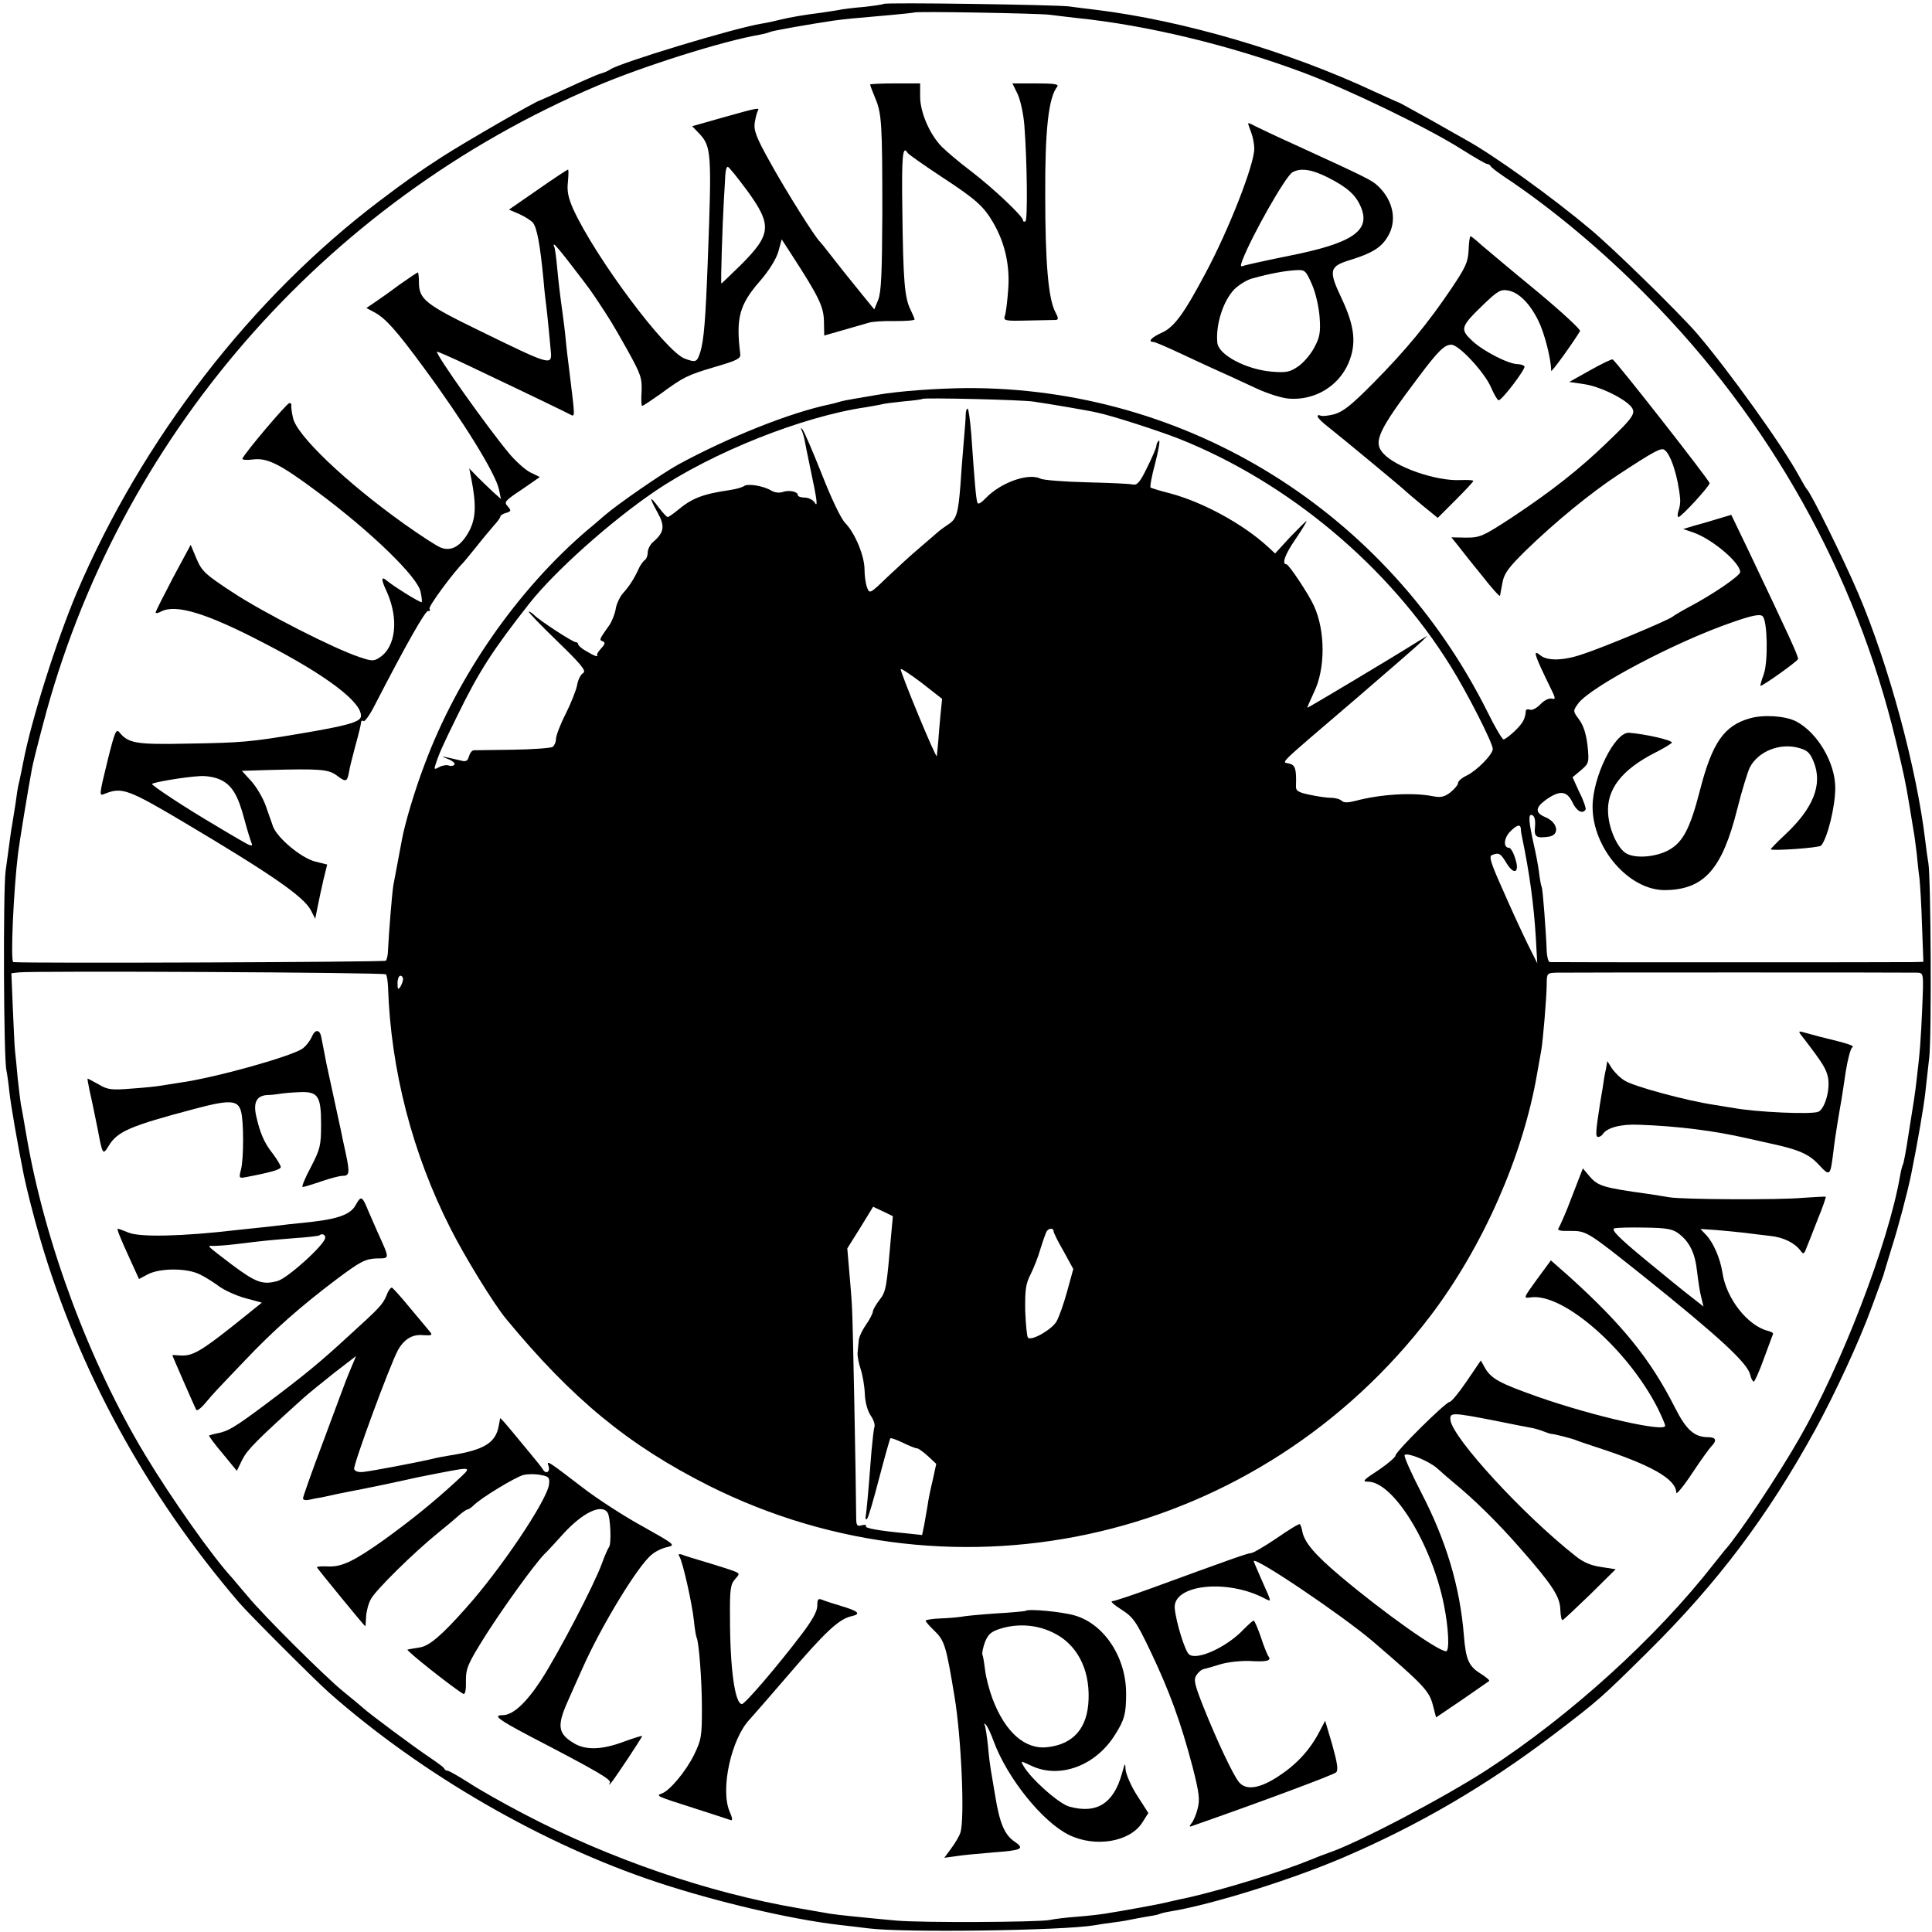
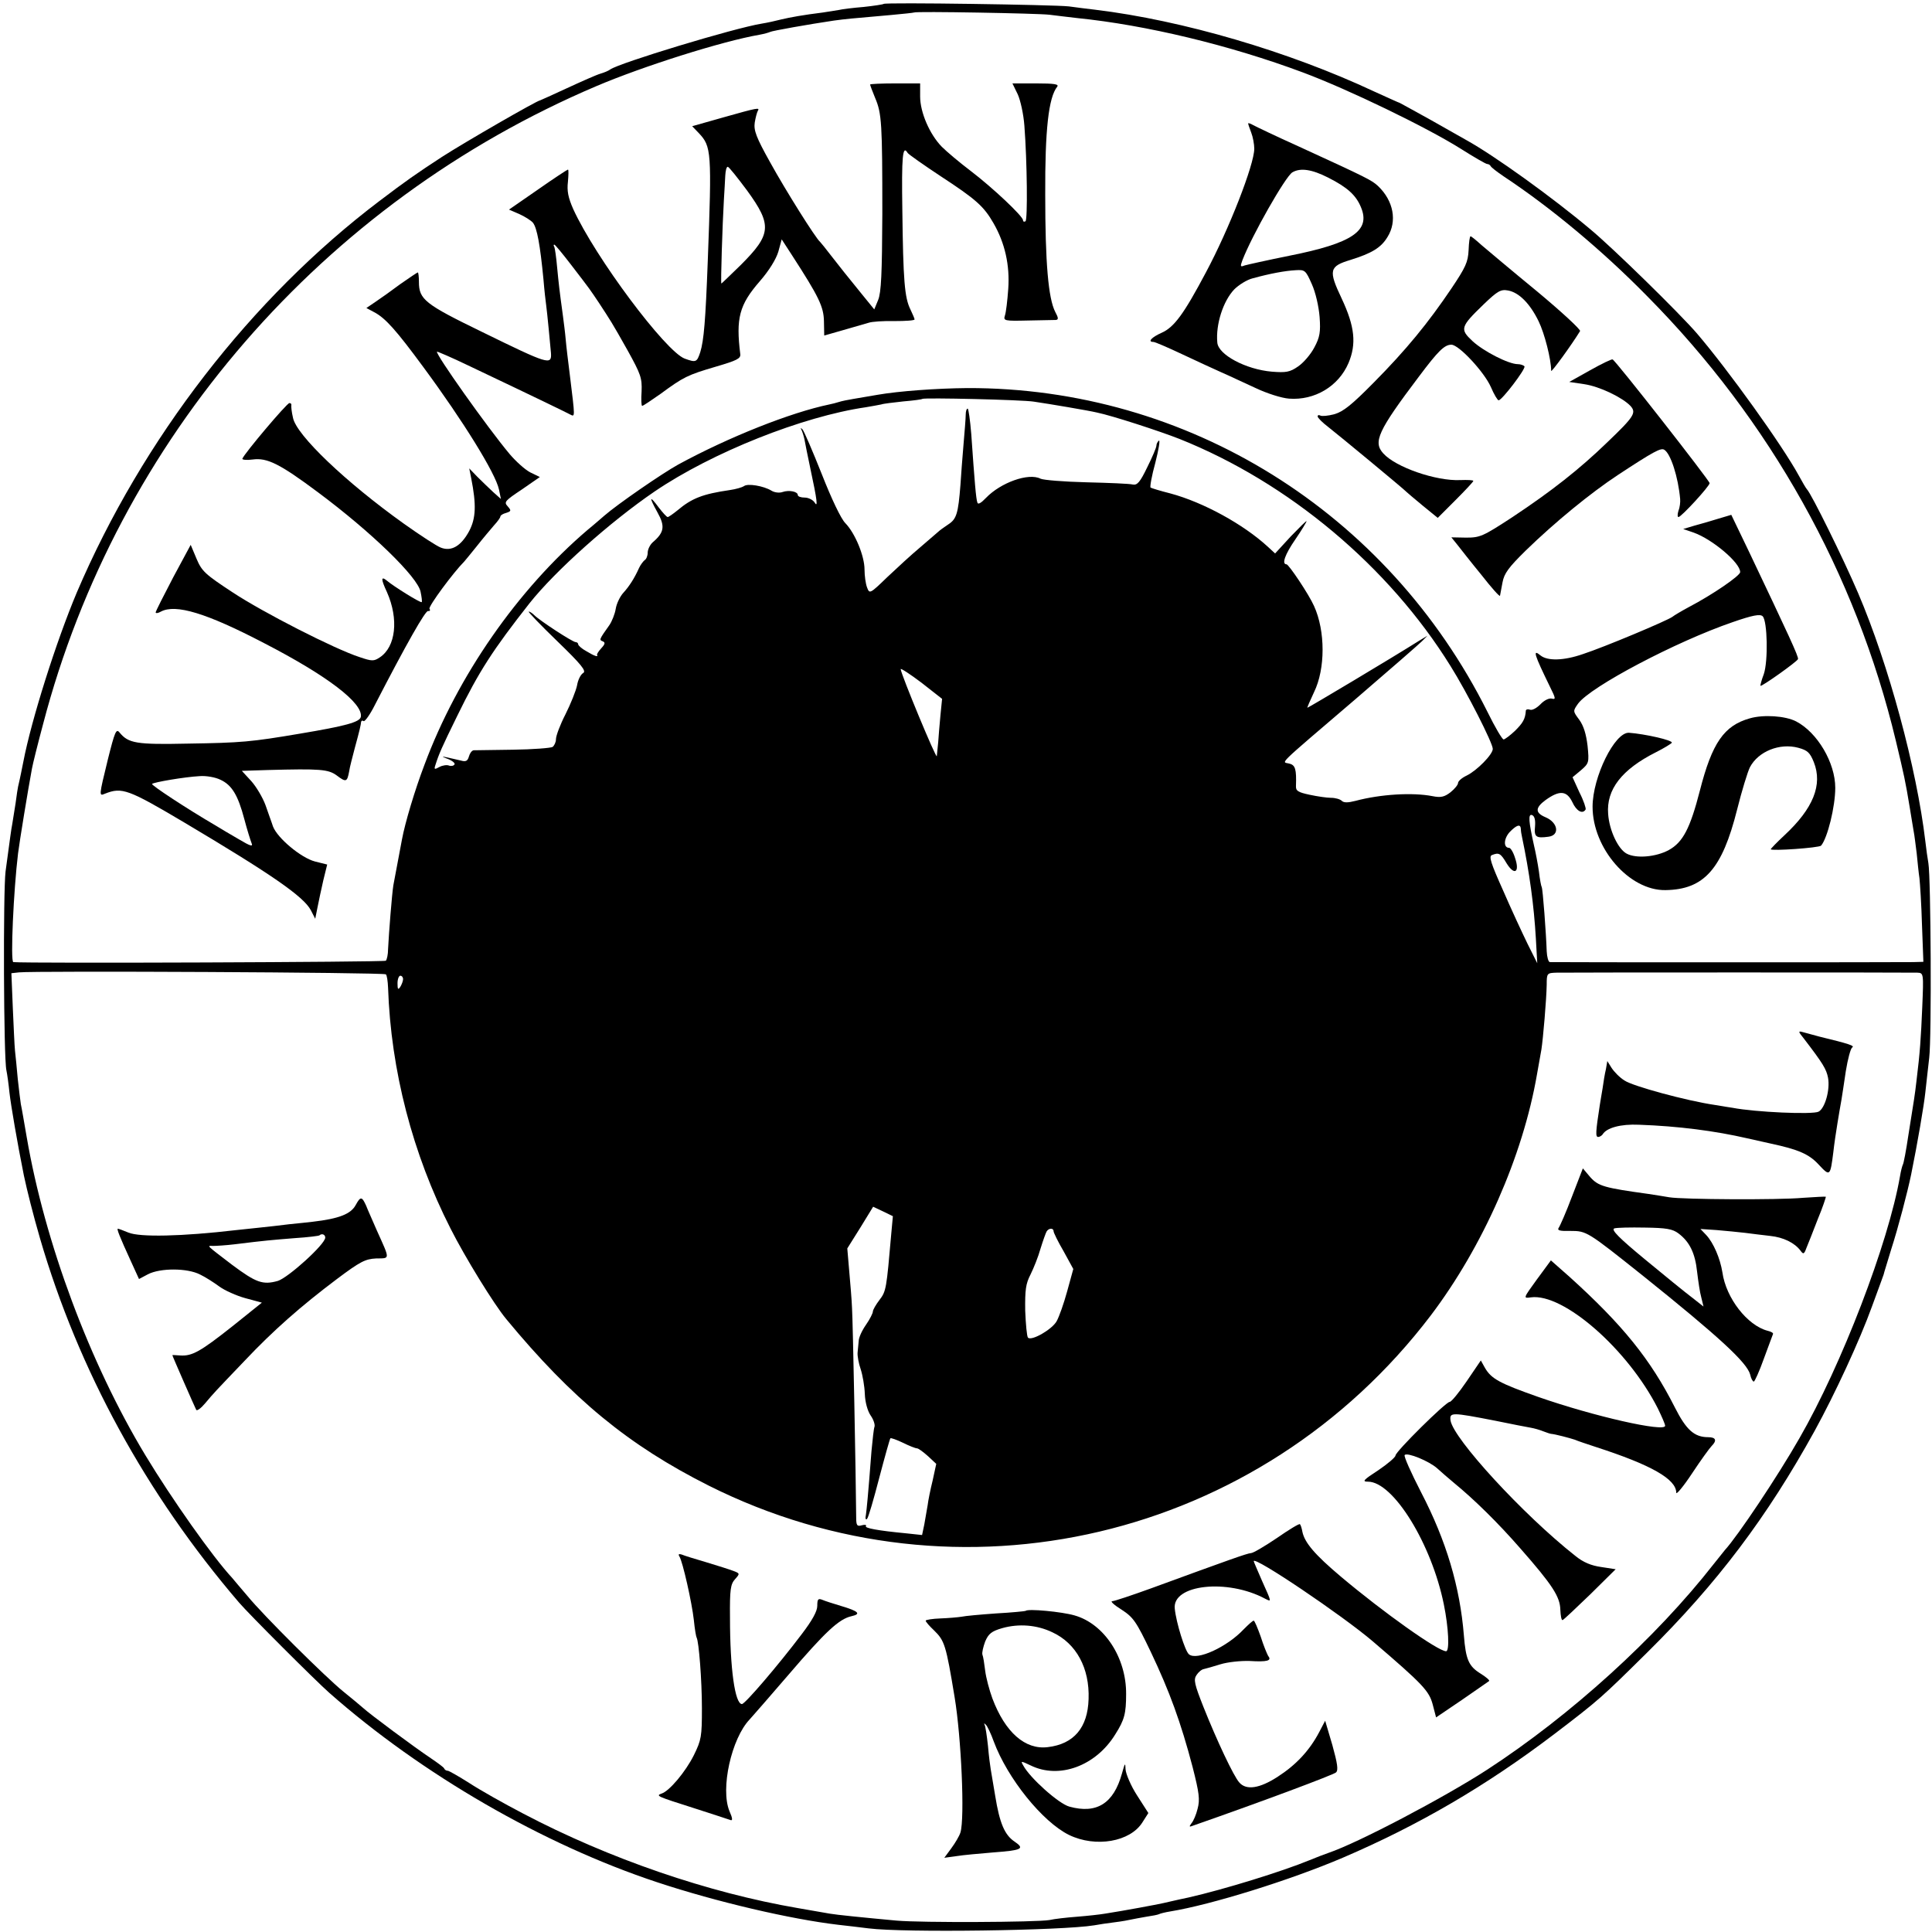
<svg xmlns="http://www.w3.org/2000/svg" version="1.0" width="695pt" height="695pt" viewBox="0 0 695 695" preserveAspectRatio="xMidYMid meet">
  <g transform="translate(0,695) scale(0.1,-0.1)" fill="#000000" stroke="none">
    <path d="M3179 6936 c-2 -2 -35 -7 -72 -11 -37 -3 -78 -8 -90 -11 -12 -2 -38 -6 -57 -9 -72 -9 -116 -17 -150 -25 -19 -5 -51 -12 -70 -15 -99 -16 -514 -142 -545 -165 -5 -4 -21 -11 -35 -15 -14 -4 -68 -28 -120 -52 -52 -24 -96 -44 -97 -44 -10 0 -272 -151 -354 -204 -92 -60 -129 -86 -224 -158 -461 -349 -853 -856 -1089 -1409 -74 -176 -163 -457 -192 -608 -4 -20 -12 -61 -19 -90 -1 -3 -5 -30 -9 -60 -5 -30 -10 -64 -12 -75 -4 -20 -7 -45 -24 -170 -9 -73 -7 -671 3 -715 3 -14 8 -50 11 -80 5 -45 29 -185 52 -299 11 -52 33 -140 58 -226 138 -473 381 -919 716 -1310 34 -40 276 -282 325 -325 331 -292 768 -545 1179 -681 214 -71 481 -133 651 -153 28 -3 77 -9 110 -13 126 -16 696 -8 811 11 16 3 49 8 74 11 25 3 52 8 60 10 8 2 32 6 54 10 21 3 41 7 45 9 3 2 22 7 41 10 147 24 430 112 620 193 273 117 515 258 760 444 164 125 170 131 335 294 253 250 432 488 603 798 72 131 162 325 206 447 15 41 30 82 33 90 3 8 7 20 9 25 1 6 14 46 27 90 25 77 59 207 72 270 23 113 46 248 51 295 3 30 10 87 14 125 9 73 6 648 -3 700 -3 17 -8 52 -11 79 -31 262 -132 636 -242 893 -53 124 -168 357 -184 373 -3 3 -16 25 -29 49 -60 110 -254 380 -367 512 -63 73 -304 309 -384 375 -138 116 -344 264 -445 320 -11 6 -69 39 -129 73 -60 33 -110 61 -111 61 -2 0 -43 19 -92 41 -307 144 -689 256 -1003 294 -25 3 -67 8 -95 12 -52 6 -660 15 -666 9z m596 -39 c22 -3 67 -8 100 -12 247 -25 548 -97 813 -196 163 -61 442 -196 565 -273 49 -31 92 -56 97 -56 4 0 10 -3 12 -7 2 -5 23 -21 48 -38 169 -112 353 -265 515 -430 443 -447 751 -999 895 -1600 30 -126 34 -143 50 -240 5 -33 12 -71 14 -85 3 -14 7 -50 11 -80 3 -30 7 -71 10 -90 2 -19 7 -95 9 -167 l5 -133 -37 -1 c-52 -1 -1295 -1 -1307 0 -5 1 -10 18 -11 39 -2 62 -14 225 -18 231 -2 3 -7 29 -10 56 -4 28 -12 70 -18 95 -19 85 -21 113 -7 108 9 -3 13 -17 11 -41 -4 -38 4 -43 48 -37 42 5 35 51 -10 70 -38 16 -38 34 0 62 50 36 76 34 96 -7 15 -33 37 -45 48 -27 2 4 -7 32 -22 61 l-25 55 30 25 c29 25 30 28 24 88 -5 42 -14 72 -30 94 -23 31 -23 31 -4 58 45 61 352 223 556 293 72 25 99 30 108 21 17 -17 20 -161 4 -208 -8 -21 -13 -40 -12 -42 4 -4 132 87 135 96 3 8 -33 85 -177 388 l-63 131 -47 -14 c-25 -8 -64 -19 -86 -25 l-40 -12 38 -13 c67 -24 167 -108 167 -142 0 -13 -99 -81 -185 -126 -26 -14 -53 -30 -59 -35 -17 -13 -245 -109 -322 -134 -69 -24 -127 -25 -152 -5 -30 25 -23 4 34 -113 21 -42 21 -46 6 -42 -10 2 -27 -6 -41 -21 -13 -13 -29 -22 -37 -19 -8 3 -14 1 -15 -3 -2 -31 -11 -45 -39 -73 -18 -17 -37 -31 -41 -31 -5 0 -31 44 -58 99 -360 720 -1079 1167 -1871 1165 -112 -1 -247 -11 -322 -24 -29 -5 -69 -12 -88 -15 -19 -3 -43 -8 -52 -11 -9 -3 -25 -7 -35 -9 -139 -29 -361 -117 -543 -216 -58 -32 -219 -143 -266 -184 -6 -5 -33 -29 -60 -51 -251 -214 -468 -525 -587 -845 -34 -89 -70 -209 -81 -269 -14 -74 -26 -138 -31 -165 -5 -31 -16 -170 -19 -230 0 -18 -4 -37 -8 -41 -6 -5 -1289 -10 -1340 -5 -11 1 1 260 17 391 5 41 36 230 50 305 3 17 21 89 40 160 268 1026 1007 1877 1990 2295 169 72 454 162 587 185 17 3 34 8 38 10 6 4 142 28 230 41 45 6 56 7 205 20 44 4 81 8 83 9 5 5 446 -3 487 -8z m-55 -1392 c55 -8 197 -32 226 -39 54 -11 226 -67 297 -95 393 -157 753 -459 975 -817 59 -94 152 -277 152 -298 0 -20 -57 -78 -94 -96 -17 -8 -31 -20 -31 -27 0 -6 -12 -21 -27 -33 -22 -17 -35 -20 -65 -14 -72 14 -187 7 -277 -17 -27 -7 -42 -7 -49 0 -6 6 -23 11 -39 11 -15 0 -49 5 -77 11 -42 9 -50 14 -49 32 2 59 -2 75 -24 80 -27 8 -54 -18 237 231 121 104 229 198 240 209 l20 20 -30 -18 c-95 -60 -400 -242 -402 -241 -1 1 10 26 24 56 41 84 41 220 0 310 -18 41 -91 150 -99 150 -18 0 -6 35 32 90 22 32 40 62 40 65 0 3 -25 -22 -57 -55 l-56 -61 -26 24 c-88 81 -232 160 -351 192 -36 9 -68 19 -71 21 -3 2 4 42 17 89 12 47 18 83 13 80 -5 -4 -9 -12 -9 -18 0 -7 -15 -42 -33 -78 -26 -54 -36 -65 -52 -62 -11 3 -86 6 -167 8 -81 2 -155 8 -165 13 -43 22 -143 -14 -196 -69 -18 -19 -29 -25 -31 -17 -5 13 -10 74 -22 246 -4 50 -10 92 -13 92 -4 0 -7 -10 -7 -22 0 -13 -4 -61 -8 -108 -4 -47 -9 -112 -11 -145 -8 -102 -14 -122 -43 -141 -15 -10 -32 -22 -38 -28 -7 -6 -36 -31 -65 -56 -30 -25 -82 -73 -117 -106 -63 -61 -64 -61 -73 -37 -5 13 -9 42 -9 64 0 49 -34 131 -69 167 -16 16 -50 88 -85 177 -33 83 -64 155 -69 160 -7 7 -8 6 -4 -1 3 -6 8 -21 11 -35 2 -13 12 -60 21 -104 25 -116 28 -144 15 -122 -6 9 -22 17 -35 17 -14 0 -25 4 -25 9 0 13 -32 19 -55 11 -11 -4 -29 -2 -40 5 -28 17 -86 27 -99 16 -6 -4 -29 -11 -51 -14 -96 -14 -136 -29 -188 -73 -16 -13 -32 -24 -35 -24 -4 0 -18 16 -32 34 -34 46 -36 39 -5 -17 28 -50 25 -72 -17 -108 -10 -9 -18 -26 -18 -37 0 -11 -5 -24 -11 -27 -5 -4 -15 -17 -20 -28 -17 -38 -36 -67 -57 -90 -11 -12 -24 -38 -27 -57 -3 -19 -14 -46 -23 -59 -37 -52 -37 -53 -24 -58 10 -4 9 -10 -5 -25 -10 -11 -17 -22 -15 -24 5 -9 -10 -4 -38 13 -17 9 -30 21 -30 25 0 4 -4 8 -9 8 -11 0 -129 77 -149 97 -7 7 -16 13 -20 13 -4 0 42 -48 102 -106 88 -85 106 -108 94 -115 -9 -5 -19 -25 -22 -44 -4 -20 -23 -67 -42 -105 -19 -37 -34 -77 -34 -89 0 -11 -6 -23 -12 -28 -7 -4 -71 -9 -143 -10 -71 -1 -135 -2 -141 -2 -7 -1 -14 -11 -17 -22 -5 -17 -11 -20 -29 -15 -13 3 -34 8 -48 11 -23 5 -23 4 3 -6 15 -6 25 -15 22 -19 -3 -5 -12 -7 -20 -4 -7 3 -23 1 -34 -5 -18 -10 -20 -9 -15 6 13 41 23 64 79 178 78 160 128 237 260 405 92 116 290 293 450 402 206 140 532 270 760 303 22 4 47 8 55 10 8 3 44 7 80 11 36 3 66 7 68 9 6 5 359 -3 402 -10z m-337 -1129 c-3 -34 -7 -77 -8 -96 -2 -19 -4 -42 -5 -50 -1 -14 -129 295 -130 313 0 4 34 -18 75 -49 l74 -58 -6 -60z m2088 -408 c0 -7 2 -20 4 -28 27 -129 43 -246 50 -366 l5 -89 -35 70 c-19 39 -59 125 -88 192 -44 98 -52 123 -40 127 25 10 31 7 53 -30 28 -45 48 -32 30 20 -6 20 -16 36 -21 36 -21 0 -20 32 1 56 26 27 40 31 41 12z m-4083 -523 c4 -3 7 -25 8 -48 10 -297 88 -598 225 -867 52 -103 156 -272 200 -325 238 -288 440 -454 728 -599 899 -451 1984 -195 2598 612 187 247 331 572 382 867 6 33 13 74 16 90 6 39 18 178 19 233 0 41 1 42 36 43 48 1 1269 1 1297 0 23 -1 23 -2 18 -123 -5 -116 -8 -162 -21 -268 -6 -52 -8 -62 -29 -194 -8 -54 -17 -102 -20 -106 -2 -4 -7 -22 -10 -41 -42 -242 -210 -679 -362 -943 -77 -135 -222 -352 -268 -402 -5 -6 -23 -29 -40 -50 -207 -265 -514 -544 -815 -740 -156 -101 -464 -263 -570 -299 -15 -5 -48 -18 -70 -27 -97 -40 -307 -105 -435 -134 -44 -9 -84 -19 -90 -20 -27 -6 -139 -27 -210 -38 -17 -3 -62 -8 -100 -11 -39 -3 -83 -8 -100 -12 -47 -8 -461 -10 -550 -2 -120 11 -218 21 -240 25 -11 2 -63 11 -115 20 -321 55 -678 177 -988 340 -69 36 -156 85 -194 110 -38 24 -73 44 -77 44 -5 0 -11 3 -13 8 -1 4 -23 20 -48 37 -57 38 -219 158 -245 182 -11 10 -43 36 -70 58 -63 51 -287 273 -345 344 -25 29 -50 59 -55 65 -69 74 -218 285 -312 441 -201 333 -362 766 -427 1145 -9 52 -18 105 -21 118 -2 13 -7 53 -11 90 -3 37 -8 83 -10 102 -2 19 -5 90 -8 157 l-5 122 27 3 c54 6 1313 0 1320 -7z m62 -17 c0 -7 -5 -20 -10 -28 -8 -12 -10 -9 -10 13 0 15 5 27 10 27 6 0 10 -6 10 -12z m1756 -918 c-17 -195 -18 -205 -42 -236 -13 -17 -24 -36 -24 -42 0 -6 -11 -28 -25 -48 -14 -20 -26 -46 -26 -58 -1 -12 -3 -31 -4 -42 -1 -12 4 -39 11 -59 7 -21 14 -61 15 -89 1 -30 10 -62 21 -78 10 -14 16 -32 14 -40 -3 -7 -7 -47 -11 -88 -13 -170 -17 -206 -20 -229 -3 -13 -1 -20 4 -15 5 5 24 71 44 148 20 76 38 140 40 142 2 2 22 -5 45 -16 22 -11 45 -20 50 -20 6 0 23 -13 40 -28 l30 -28 -13 -60 c-8 -32 -16 -72 -18 -89 -3 -16 -8 -47 -12 -69 l-8 -38 -56 6 c-105 10 -151 19 -146 26 3 5 -4 6 -15 3 -17 -5 -20 0 -20 28 -1 140 -12 714 -15 754 -1 28 -6 87 -10 132 l-7 82 47 75 46 75 36 -17 35 -17 -6 -65z m584 11 c0 -5 16 -38 36 -72 l35 -64 -22 -80 c-12 -44 -29 -92 -38 -108 -16 -29 -90 -72 -103 -59 -4 4 -8 48 -10 97 -1 75 2 97 19 130 11 22 28 64 36 93 9 29 19 57 22 62 8 13 25 13 25 1z" />
    <path d="M3130 6646 c0 -2 8 -24 18 -48 24 -56 26 -92 26 -418 -1 -215 -4 -282 -15 -309 l-14 -34 -48 59 c-60 74 -64 79 -107 134 -19 25 -37 47 -40 50 -16 13 -125 187 -179 285 -51 91 -60 116 -56 144 3 18 8 37 11 42 8 13 1 12 -123 -23 l-113 -32 24 -25 c45 -48 47 -65 32 -461 -8 -213 -14 -285 -27 -327 -12 -36 -15 -38 -56 -23 -69 26 -321 363 -401 538 -18 41 -23 65 -19 98 2 24 3 44 0 44 -2 0 -51 -32 -108 -72 l-104 -72 37 -16 c20 -9 42 -23 49 -31 15 -19 26 -80 38 -204 3 -38 8 -81 10 -95 3 -20 15 -146 17 -170 3 -45 -9 -41 -248 76 -206 100 -227 117 -227 180 0 19 -2 34 -4 34 -2 0 -30 -19 -63 -42 -32 -24 -73 -53 -91 -65 l-31 -21 28 -15 c40 -21 78 -63 178 -199 141 -191 259 -381 271 -439 l7 -34 -28 25 c-15 14 -41 39 -57 55 l-29 30 7 -35 c19 -96 17 -144 -7 -190 -29 -54 -64 -75 -102 -60 -14 5 -74 44 -133 86 -210 150 -387 319 -399 381 -5 21 -7 41 -6 46 1 4 -2 7 -7 7 -9 0 -162 -181 -169 -200 -2 -4 15 -6 37 -3 52 7 97 -15 235 -118 192 -143 359 -305 369 -358 4 -19 6 -36 4 -37 -4 -4 -103 58 -125 77 -22 18 -22 6 0 -41 43 -97 32 -197 -26 -235 -21 -14 -28 -14 -72 1 -90 29 -348 161 -457 233 -99 65 -111 76 -130 121 l-21 50 -63 -117 c-34 -65 -63 -122 -63 -126 0 -4 9 -3 19 3 53 28 163 -5 370 -113 229 -118 358 -217 349 -266 -4 -19 -57 -33 -218 -60 -177 -30 -212 -33 -404 -36 -186 -4 -214 1 -246 40 -12 15 -17 3 -42 -97 -33 -135 -32 -132 -10 -123 61 24 83 16 287 -105 311 -185 427 -265 453 -314 l16 -31 8 40 c4 22 14 66 21 98 l14 57 -44 11 c-50 13 -135 84 -151 126 -5 16 -18 50 -27 77 -10 27 -33 66 -51 86 l-34 37 93 3 c189 5 218 3 249 -20 33 -25 37 -23 44 15 2 15 12 52 20 83 18 66 22 84 23 95 1 5 5 6 9 3 4 -3 23 23 40 57 115 223 183 342 192 339 6 -1 9 2 5 8 -5 8 86 131 125 170 3 3 23 28 45 55 22 28 50 61 62 75 13 14 23 28 23 32 0 4 9 10 21 13 18 6 19 8 5 24 -14 15 -9 20 51 60 l65 45 -35 17 c-19 10 -52 40 -74 66 -81 97 -268 361 -261 368 1 1 53 -21 113 -50 261 -124 351 -168 366 -176 18 -9 18 -14 -1 141 -6 47 -13 105 -15 129 -2 24 -7 62 -10 85 -13 95 -15 114 -21 176 -3 35 -8 68 -10 72 -3 4 -3 8 0 8 3 0 30 -33 60 -72 73 -95 66 -86 101 -138 41 -63 44 -66 103 -171 47 -85 52 -99 50 -147 -2 -28 -1 -52 2 -52 4 0 33 20 66 43 83 61 97 68 199 98 75 22 90 29 88 45 -16 129 -4 177 70 262 34 39 59 80 67 107 l12 44 37 -57 c97 -150 114 -185 115 -238 l1 -51 70 20 c39 11 79 23 90 26 11 4 53 7 93 6 39 0 72 2 72 6 0 3 -7 19 -15 36 -21 42 -26 105 -29 356 -3 196 1 237 19 207 3 -5 57 -43 119 -84 127 -83 155 -108 190 -169 41 -71 59 -151 53 -236 -3 -42 -8 -85 -12 -96 -6 -19 -2 -20 82 -18 48 1 94 2 101 2 10 1 10 7 -2 29 -25 49 -36 177 -36 422 -1 233 12 349 43 388 7 9 -9 12 -76 12 l-85 0 19 -39 c10 -22 21 -72 24 -113 10 -130 12 -339 4 -344 -5 -3 -9 -1 -9 4 0 14 -108 116 -188 177 -41 31 -87 70 -104 87 -44 45 -78 124 -78 181 l0 47 -90 0 c-49 0 -90 -2 -90 -4z m-442 -382 c90 -124 87 -157 -23 -267 -38 -37 -69 -67 -70 -67 -3 0 4 216 9 300 2 30 4 70 5 88 1 17 4 32 9 32 4 0 35 -39 70 -86z m-1895 -2119 c41 -19 63 -55 86 -142 10 -38 22 -76 26 -86 6 -14 -4 -11 -46 14 -30 17 -66 39 -81 48 -108 63 -235 147 -231 151 6 6 116 25 171 28 23 2 57 -4 75 -13z" />
    <path d="M4490 6506 c0 -3 5 -17 11 -33 6 -15 11 -42 11 -58 0 -57 -91 -290 -174 -445 -79 -149 -114 -197 -159 -217 -36 -16 -52 -33 -30 -33 6 0 52 -20 103 -44 51 -24 116 -54 143 -66 28 -12 82 -38 122 -56 40 -19 93 -36 120 -38 92 -7 178 44 214 128 29 69 23 131 -25 233 -48 101 -44 115 32 138 77 24 110 44 133 82 36 57 22 131 -34 184 -23 21 -36 28 -287 143 -80 36 -153 71 -162 76 -10 6 -18 8 -18 6z m288 -195 c69 -35 100 -63 118 -107 35 -84 -31 -129 -258 -174 -79 -16 -151 -32 -161 -35 -15 -6 -16 -4 -8 18 34 89 155 302 180 317 29 17 70 11 129 -19z m-59 -383 c14 -31 25 -81 28 -118 4 -54 1 -73 -19 -110 -13 -25 -39 -55 -58 -68 -30 -21 -44 -23 -95 -19 -93 8 -193 61 -196 105 -6 65 21 149 61 191 16 16 46 35 67 40 62 17 116 27 154 29 33 2 36 0 58 -50z" />
    <path d="M5283 6050 c-2 -43 -11 -62 -62 -138 -83 -123 -162 -220 -280 -339 -78 -79 -109 -104 -141 -113 -22 -6 -45 -8 -50 -5 -6 3 -10 2 -10 -3 0 -5 17 -22 38 -38 36 -28 272 -223 282 -234 3 -3 29 -25 58 -49 l54 -44 64 64 c35 35 64 66 64 69 0 3 -21 4 -47 3 -87 -4 -232 46 -277 96 -37 41 -20 80 128 276 69 92 92 115 117 115 27 0 118 -98 142 -152 11 -26 24 -48 28 -48 12 0 98 113 93 122 -3 4 -14 8 -24 8 -33 0 -123 46 -163 83 -46 43 -44 51 41 133 49 47 61 54 87 49 39 -7 79 -47 110 -111 21 -43 45 -136 45 -178 0 -8 74 94 104 143 3 5 -66 69 -155 143 -89 73 -178 148 -198 165 -20 18 -38 33 -41 33 -3 0 -6 -22 -7 -50z" />
    <path d="M5720 5618 l-75 -42 54 -8 c55 -8 138 -48 167 -79 21 -24 12 -38 -83 -129 -101 -98 -202 -177 -342 -270 -107 -70 -117 -74 -167 -74 l-53 1 21 -26 c11 -14 50 -64 87 -109 36 -46 66 -80 67 -75 1 4 5 26 9 48 6 32 21 53 83 114 106 103 233 207 333 273 128 84 154 98 166 90 23 -14 50 -98 57 -177 1 -11 -1 -30 -6 -42 -4 -13 -4 -23 0 -23 10 0 112 111 112 122 0 9 -338 441 -349 445 -3 2 -40 -16 -81 -39z" />
    <path d="M6295 4366 c-93 -26 -136 -88 -180 -260 -35 -136 -61 -186 -112 -214 -46 -25 -117 -31 -151 -13 -31 16 -63 84 -67 143 -7 88 49 160 172 222 28 14 54 30 57 34 5 9 -98 32 -154 36 -51 3 -131 -159 -131 -266 0 -150 132 -302 262 -300 139 2 204 75 258 290 17 68 38 136 46 152 30 57 107 88 174 70 33 -9 42 -17 56 -52 32 -81 -2 -166 -105 -262 -28 -26 -50 -49 -50 -51 0 -7 174 5 181 13 23 27 51 140 51 208 0 90 -64 199 -141 239 -39 20 -117 25 -166 11z" />
-     <path d="M1122 3221 c-7 -16 -23 -36 -35 -44 -45 -29 -317 -105 -442 -122 -27 -4 -59 -9 -70 -11 -11 -2 -57 -7 -102 -10 -72 -6 -86 -4 -118 15 -20 11 -38 21 -40 21 -1 0 2 -19 7 -42 10 -46 12 -53 29 -138 18 -96 19 -96 40 -62 31 52 78 72 309 133 127 34 156 32 167 -9 10 -36 10 -169 0 -209 -8 -30 -7 -32 15 -28 95 18 128 28 128 37 0 5 -13 27 -28 47 -32 40 -47 76 -61 139 -10 48 3 71 42 73 12 0 31 2 42 4 11 2 42 5 68 6 71 4 82 -12 82 -115 0 -77 -3 -89 -37 -155 -21 -39 -34 -71 -29 -71 4 0 34 9 66 20 32 11 66 20 76 20 26 0 28 9 13 80 -8 36 -16 74 -18 85 -10 46 -48 222 -52 240 -4 21 -14 71 -18 93 -5 29 -22 31 -34 3z" />
    <path d="M6489 3214 c69 -90 81 -110 87 -141 8 -43 -11 -110 -34 -122 -21 -11 -227 -2 -310 14 -9 1 -37 6 -62 10 -103 15 -297 68 -326 88 -18 11 -38 32 -47 46 l-15 24 -5 -29 c-4 -16 -9 -47 -12 -69 -4 -22 -8 -49 -10 -60 -15 -97 -16 -115 -6 -115 5 0 12 4 16 9 14 24 65 38 131 35 141 -5 273 -22 390 -49 34 -8 73 -16 85 -19 97 -21 136 -37 171 -75 41 -44 42 -43 53 44 3 28 10 75 15 105 5 30 11 67 14 82 2 14 10 62 16 105 7 43 17 81 23 85 10 6 -11 13 -118 39 -22 6 -49 13 -59 16 -18 5 -18 3 3 -23z" />
    <path d="M5655 2646 c-21 -56 -43 -106 -48 -113 -6 -9 4 -12 41 -11 60 0 61 -1 263 -162 273 -219 374 -312 385 -355 3 -14 9 -25 13 -25 3 0 20 37 36 82 17 45 31 85 33 89 2 4 -7 9 -20 12 -72 19 -149 117 -162 210 -8 50 -32 106 -58 134 l-21 22 59 -4 c33 -3 78 -7 102 -10 23 -3 63 -8 90 -11 48 -5 88 -25 109 -53 10 -14 13 -13 21 9 6 14 24 60 41 104 18 43 30 80 29 81 -2 1 -39 -1 -83 -4 -88 -8 -432 -6 -480 2 -16 3 -50 8 -75 12 -159 22 -180 28 -209 60 l-27 32 -39 -101z m383 -133 c40 -30 60 -71 67 -138 4 -33 10 -75 15 -92 l8 -33 -42 33 c-24 18 -100 80 -169 137 -92 76 -122 106 -110 111 9 3 58 4 110 3 77 -1 100 -5 121 -21z" />
    <path d="M1280 2616 c-17 -33 -60 -50 -155 -61 -16 -2 -55 -6 -85 -9 -30 -4 -77 -9 -105 -12 -27 -3 -66 -7 -85 -9 -197 -23 -347 -26 -388 -9 -19 8 -36 14 -38 14 -5 0 7 -30 45 -113 l31 -68 32 17 c44 23 142 23 188 -1 19 -9 50 -29 69 -43 19 -14 61 -33 94 -42 l59 -16 -106 -85 c-115 -91 -145 -108 -188 -105 -15 1 -28 2 -28 1 0 -3 82 -190 86 -197 3 -4 17 6 32 24 32 38 32 38 143 154 102 108 202 196 331 293 84 63 102 72 141 74 51 1 51 -7 2 102 -14 33 -32 72 -38 88 -15 33 -20 34 -37 3z m-110 -118 c0 -24 -134 -145 -171 -156 -54 -15 -78 -6 -164 58 -94 72 -92 69 -69 68 11 0 46 2 79 6 113 14 130 15 215 22 47 3 87 8 89 10 9 8 21 3 21 -8z" />
    <path d="M5529 2348 c-50 -69 -50 -69 -22 -65 117 16 349 -187 457 -400 14 -29 26 -56 26 -62 0 -24 -257 34 -457 104 -139 49 -168 65 -191 104 l-15 27 -51 -75 c-28 -41 -55 -74 -61 -74 -14 0 -195 -179 -195 -193 0 -6 -28 -30 -62 -53 -54 -35 -59 -41 -37 -41 91 0 229 -224 273 -442 17 -83 21 -168 8 -168 -29 0 -226 140 -378 268 -95 80 -131 123 -139 162 -2 12 -6 25 -9 27 -2 3 -40 -20 -83 -50 -43 -29 -85 -54 -93 -54 -14 -1 -73 -22 -360 -127 -69 -25 -132 -46 -139 -46 -8 0 7 -14 33 -30 43 -28 53 -42 106 -153 67 -141 108 -253 150 -413 24 -94 27 -118 18 -151 -5 -21 -15 -44 -22 -52 -9 -12 -8 -14 4 -9 255 89 508 184 516 192 9 8 5 33 -13 98 l-26 88 -22 -42 c-35 -66 -83 -117 -148 -159 -66 -43 -114 -50 -139 -21 -20 22 -80 149 -129 272 -32 81 -36 98 -25 114 7 11 19 21 27 22 8 2 34 9 59 17 26 8 72 13 105 12 64 -4 81 1 67 18 -4 7 -17 38 -27 70 -11 31 -22 57 -25 57 -4 0 -19 -14 -36 -31 -60 -64 -169 -114 -197 -90 -14 11 -46 114 -51 164 -10 87 189 109 325 36 24 -12 24 -14 -11 64 -16 37 -30 69 -30 71 0 20 319 -195 429 -289 181 -155 202 -178 215 -227 l12 -46 93 63 c51 35 95 66 98 68 2 3 -11 14 -30 26 -44 27 -54 51 -61 138 -14 174 -63 340 -154 515 -36 70 -63 130 -59 134 10 10 88 -22 117 -48 14 -13 41 -36 60 -52 72 -59 158 -143 239 -236 116 -132 143 -174 144 -221 1 -22 4 -38 8 -37 5 2 49 44 100 93 l91 90 -52 8 c-36 5 -65 17 -93 40 -188 148 -439 422 -449 487 -4 30 3 30 162 -1 58 -12 115 -23 127 -25 12 -2 33 -8 45 -13 13 -5 25 -9 28 -9 14 -1 67 -15 85 -21 11 -5 45 -16 75 -26 201 -65 290 -116 290 -165 0 -8 26 23 57 70 31 47 63 91 70 98 20 20 16 32 -12 32 -50 0 -79 26 -120 107 -88 174 -189 298 -378 469 l-68 60 -50 -68z" />
-     <path d="M1391 2291 c-15 -35 -24 -44 -137 -147 -102 -94 -159 -141 -299 -246 -111 -83 -135 -97 -173 -104 -15 -3 -28 -7 -30 -8 -1 -2 20 -31 49 -65 l51 -62 20 41 c18 35 52 70 222 223 17 15 66 55 109 89 l78 60 -16 -38 c-9 -22 -18 -43 -20 -49 -2 -5 -38 -101 -79 -212 -42 -111 -76 -207 -76 -213 0 -6 10 -8 23 -5 12 3 33 7 47 9 14 3 36 8 50 11 14 3 39 8 55 11 17 3 72 14 124 25 51 11 103 22 115 25 11 2 46 9 76 15 121 23 119 24 64 -27 -88 -81 -163 -141 -262 -213 -107 -76 -152 -98 -200 -96 -23 1 -42 0 -42 -3 0 -3 171 -212 174 -212 1 0 2 15 3 34 1 19 8 47 17 63 15 31 158 171 241 238 27 22 61 50 75 63 14 12 28 22 32 22 3 0 13 6 21 14 26 27 152 103 180 110 16 4 43 4 62 0 29 -5 33 -9 30 -34 -7 -57 -174 -306 -300 -446 -86 -97 -130 -134 -163 -140 -20 -3 -41 -7 -46 -8 -8 -2 160 -135 200 -159 7 -4 11 11 10 46 0 47 7 62 72 166 68 106 172 250 210 290 10 9 40 42 68 73 70 77 139 110 160 76 10 -16 14 -111 5 -123 -4 -5 -16 -32 -26 -60 -28 -77 -155 -320 -218 -418 -55 -84 -102 -127 -139 -127 -36 0 -15 -16 95 -74 250 -130 297 -158 291 -169 -5 -8 -4 -9 3 -2 11 11 113 165 113 170 0 2 -29 -7 -65 -20 -79 -30 -139 -32 -182 -5 -56 34 -60 62 -20 151 8 19 32 72 53 119 67 151 200 370 249 408 14 12 40 24 57 27 29 7 24 10 -90 74 -66 36 -165 100 -219 142 -120 92 -128 98 -120 76 8 -21 -9 -32 -20 -13 -4 7 -25 33 -45 57 -20 24 -53 64 -72 87 -20 24 -36 42 -37 40 0 -1 -2 -14 -5 -28 -11 -60 -52 -86 -172 -105 -19 -3 -53 -9 -75 -15 -58 -13 -205 -41 -240 -45 -17 -2 -30 2 -33 10 -5 12 128 373 157 427 22 40 52 59 91 55 32 -2 35 0 24 13 -7 8 -39 47 -71 85 -32 39 -61 71 -65 73 -4 1 -13 -10 -19 -27z" />
    <path d="M2444 1351 c12 -19 45 -166 52 -229 3 -31 8 -60 10 -63 8 -14 19 -153 19 -254 0 -102 -2 -114 -29 -169 -30 -60 -88 -129 -116 -138 -22 -8 -17 -10 115 -52 66 -21 126 -41 132 -43 9 -4 9 5 -3 32 -33 80 7 261 73 330 10 11 73 83 140 161 132 154 181 200 226 210 36 8 26 18 -38 37 -27 8 -58 18 -67 22 -15 6 -18 2 -18 -22 0 -19 -18 -52 -57 -103 -84 -111 -203 -250 -214 -250 -25 0 -43 126 -43 311 -1 101 2 120 18 138 18 20 18 21 -6 30 -13 5 -57 19 -97 31 -41 12 -80 24 -89 28 -10 3 -13 1 -8 -7z" />
    <path d="M3689 1155 c-2 -1 -50 -6 -106 -9 -56 -4 -112 -9 -125 -12 -13 -2 -47 -5 -75 -6 -29 -1 -53 -5 -53 -8 0 -4 13 -19 30 -35 38 -37 43 -52 74 -240 24 -144 37 -435 21 -487 -4 -13 -19 -38 -33 -57 l-25 -34 44 6 c24 4 82 9 129 13 106 8 118 13 80 39 -36 24 -54 66 -70 165 -7 41 -14 84 -16 95 -2 11 -7 49 -10 85 -4 36 -9 70 -12 75 -3 7 -2 7 5 0 5 -5 18 -32 28 -60 49 -132 175 -289 271 -336 95 -46 220 -25 264 46 l21 33 -41 64 c-22 34 -40 77 -41 93 -1 26 -2 24 -13 -15 -30 -108 -91 -146 -189 -119 -38 10 -142 103 -166 148 -10 17 -9 17 27 0 102 -50 234 -2 304 112 33 52 39 75 39 145 1 131 -79 253 -186 283 -45 13 -168 25 -176 16z m97 -77 c86 -40 134 -129 130 -240 -3 -103 -53 -162 -147 -173 -81 -10 -153 53 -199 175 -11 30 -23 75 -26 100 -3 25 -7 51 -10 58 -2 7 3 28 10 47 12 28 23 37 61 48 60 17 125 12 181 -15z" />
  </g>
</svg>